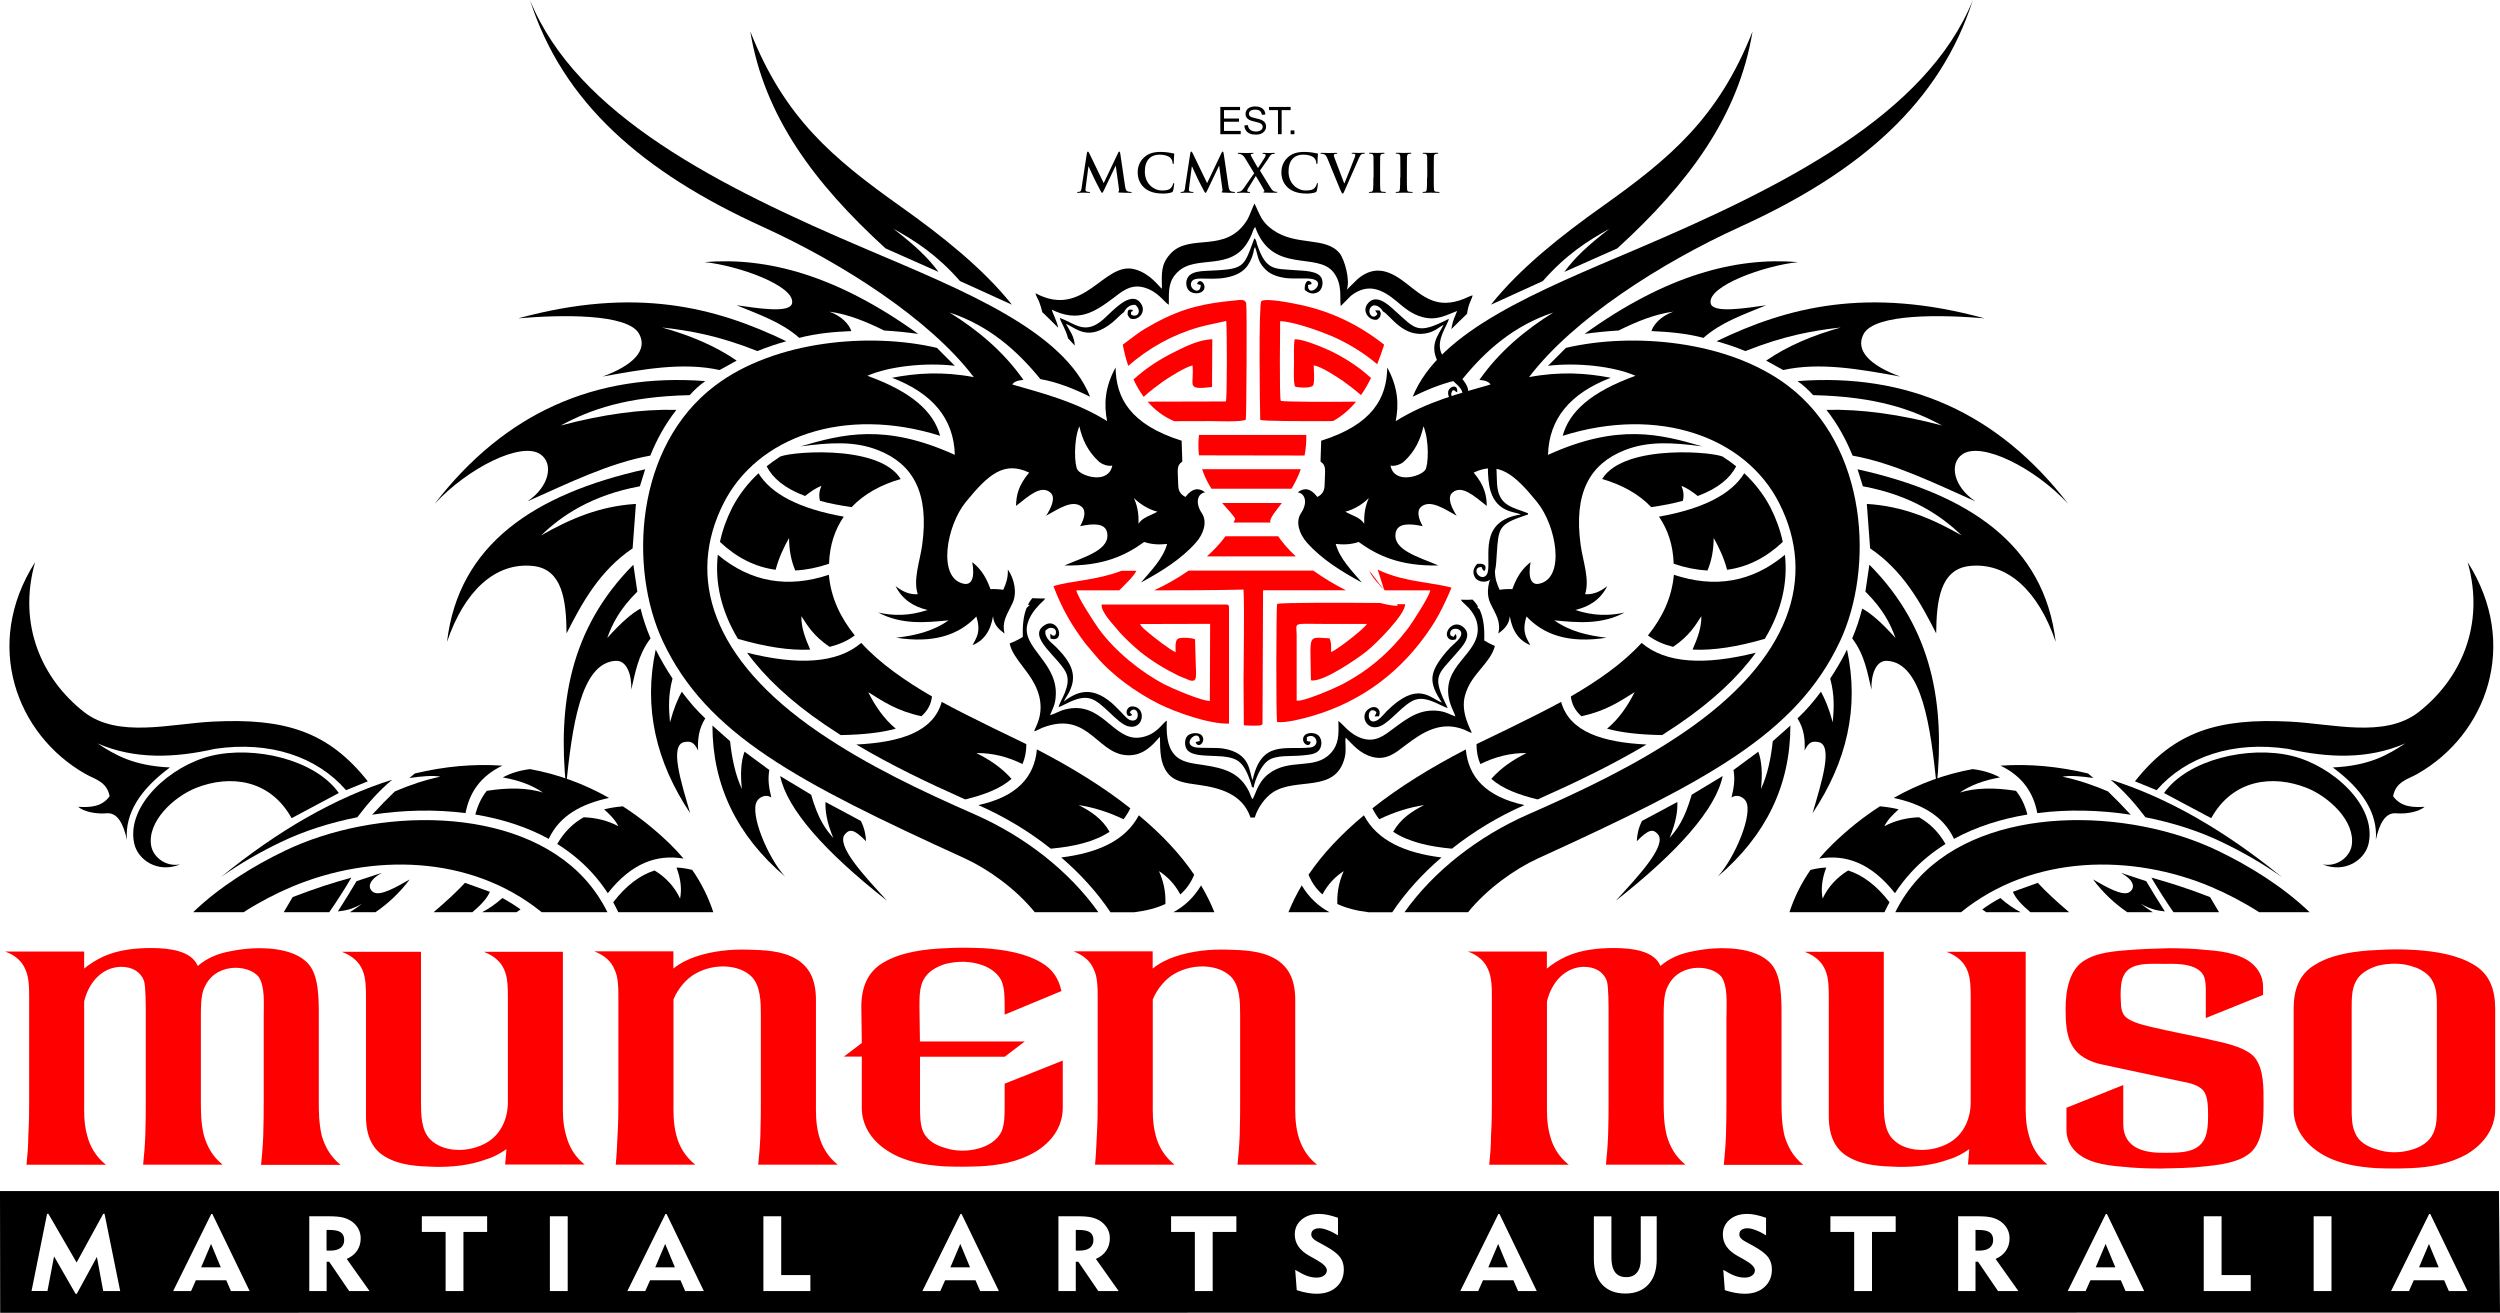
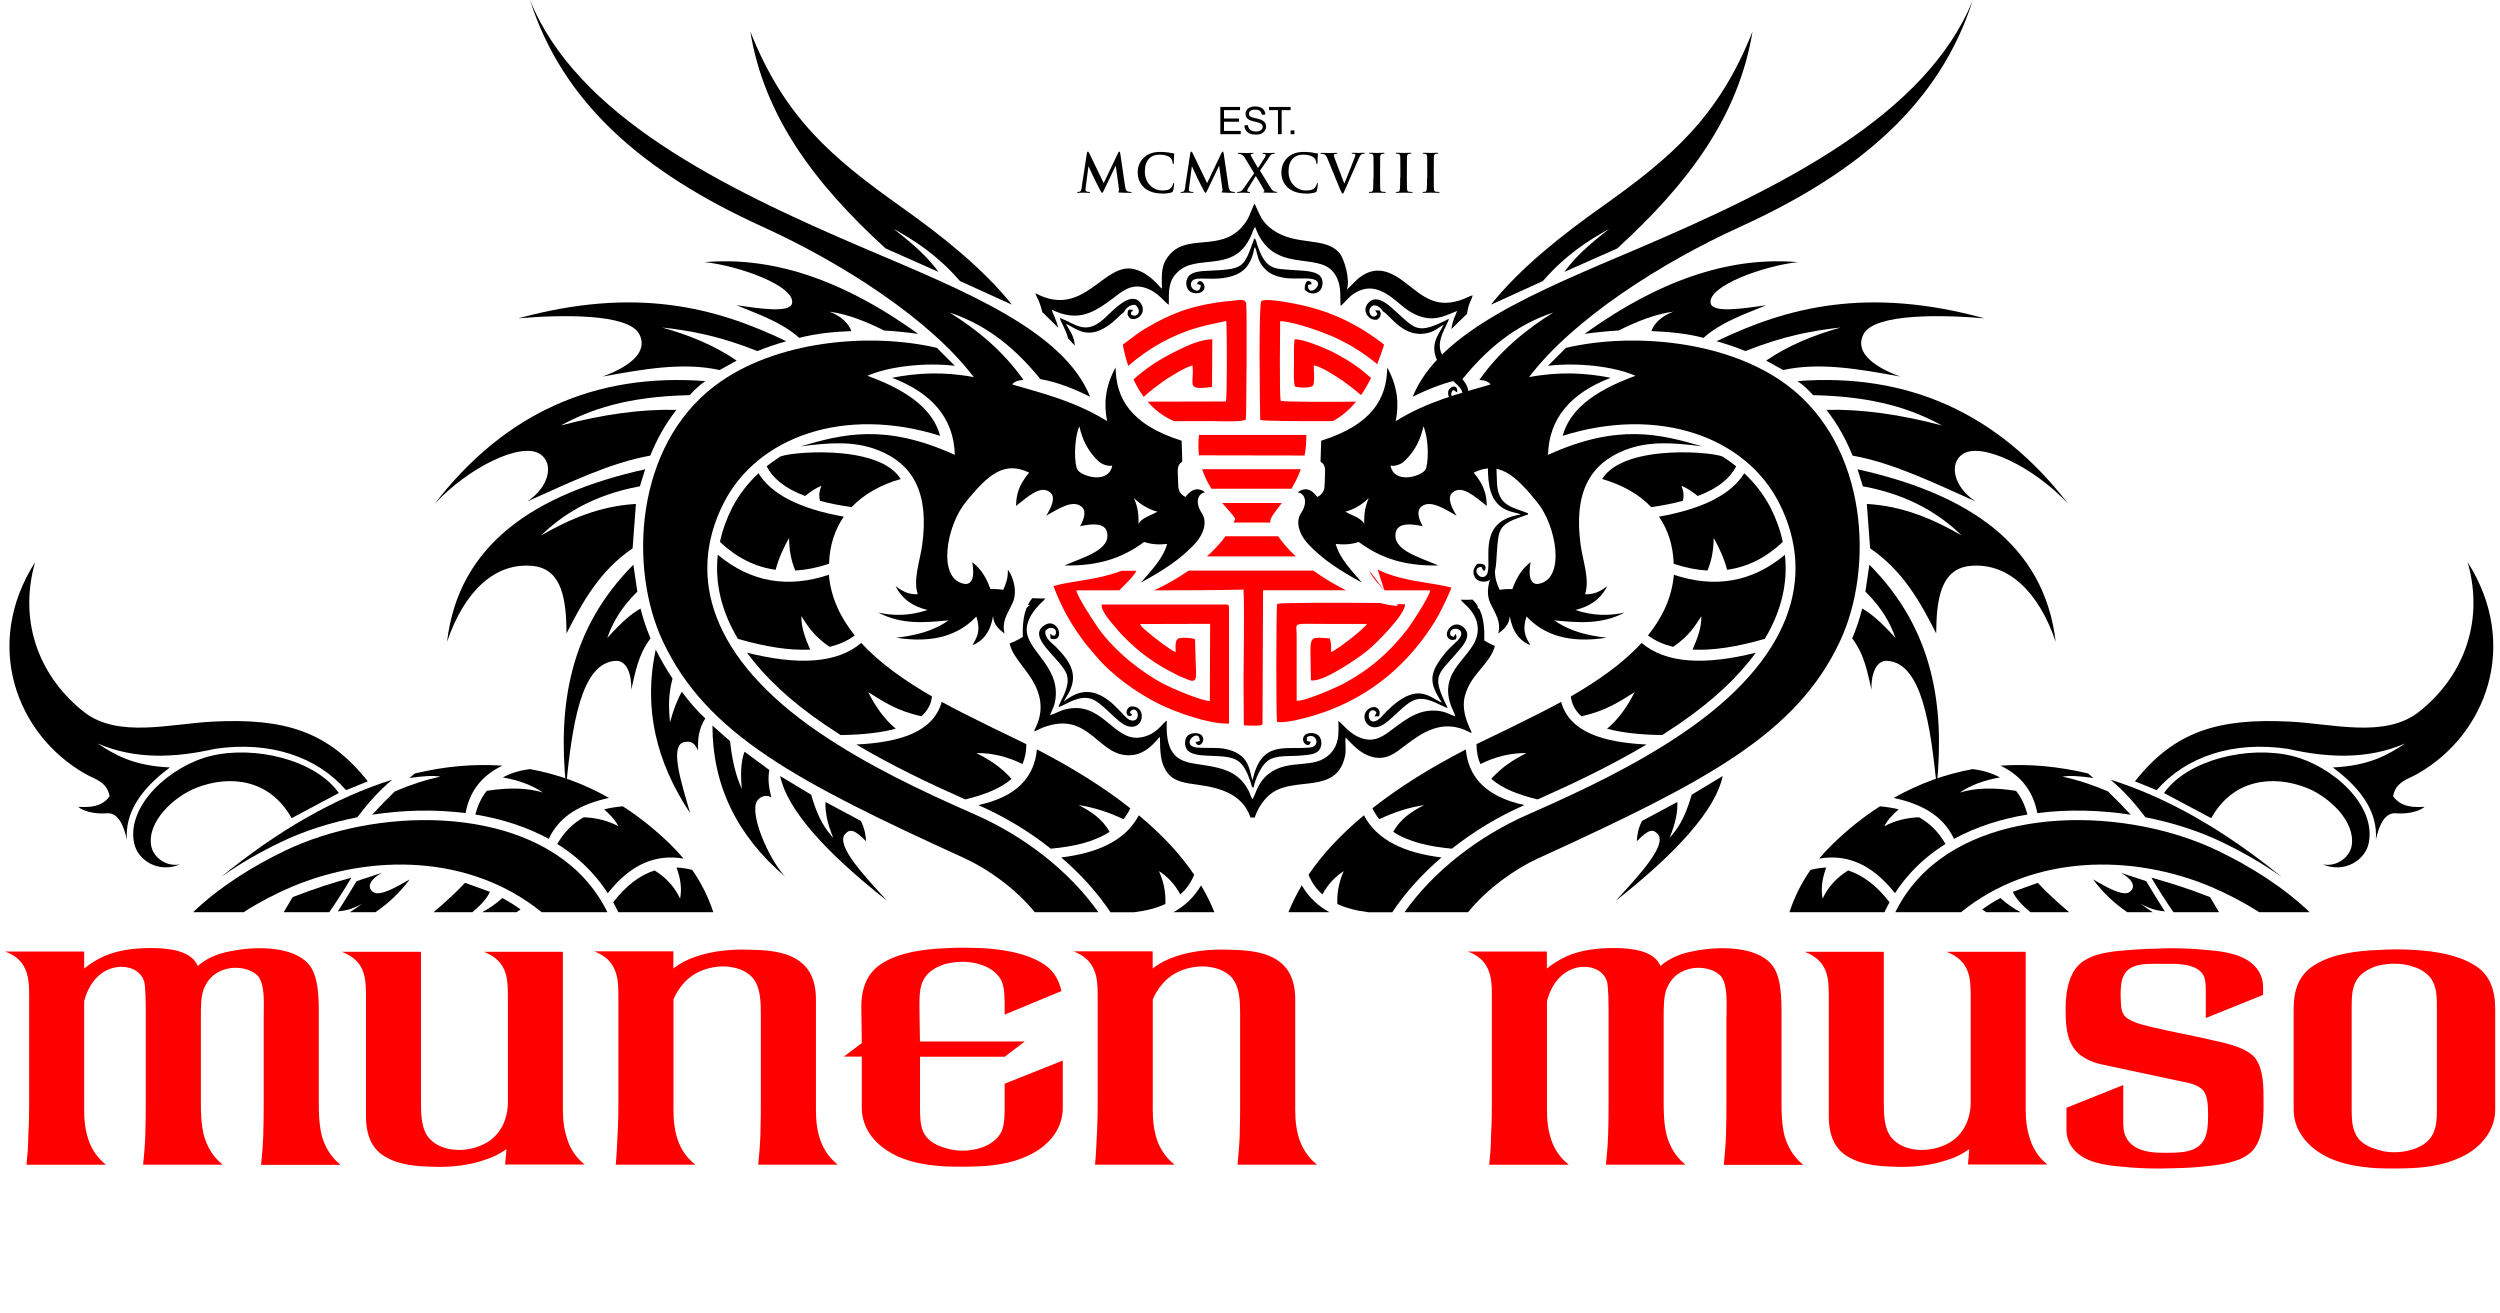
<svg xmlns="http://www.w3.org/2000/svg" id="Layer_1" viewBox="0 0 264.97 139.14">
  <defs>
    <style>.cls-1{fill:#c92226;}.cls-1,.cls-2,.cls-3{fill-rule:evenodd;}.cls-2,.cls-4{fill:red;}</style>
  </defs>
  <path class="cls-1" d="M156.76,47.82c.38-.05.11-.06.1-.07-.09-.11-.16-.11-.34-.22,0,0-.08-.14-.24.23-.21.46-.1,1.08.21,1.28.68.45,1.47-.55.61-.69l-.03.41-.47-.03c-.22-.4-.08-.65.16-.9h0Z" />
  <path class="cls-3" d="M112.21,74.95c.85-.31,2.13-1.29,3.42-.89,1.24.38,2.77,2.59,3.9,2.91,1.7.48,2.02-1.98.56-2.1-.92-.07-.86,1.37-.14.94.08-.11-.08-.1-.2-.32.29-.51.85-.3.84.3,0,.64-.62.72-1.05.4-.84-.63-2.9-3.89-5.73-2.51-.31.15-.95.52-1.03.69.01-.2.33-.61.47-.88.17-.31.32-.69.4-1.02.39-1.63-.77-2.92-1.73-3.9-.4-.41-1.23-.91-1.12-1.72.17-.15.36-.38.77-.28.39.09.43.47.25.78-.47.06-.14-.01-.51-.16l.03.49c1.64.5.85-2.27-.56-1.46-2.18,1.25,1.78,3.65,2.29,5.29.21.67.02,1.3-.2,1.89-.16.44-.62,1.21-.67,1.54h0Z" />
  <path class="cls-3" d="M146.27,33.56c.1-.36.12-.31-.05-.66h-.47s.1.17.1.17c.06.1.15.11.11.26-.46.64-1.11-.21-.68-.76.38-.49,1.07-.01,1.29.43.77.37,2.21,2.97,4.83,2.27.71-.19,1.08-.55,1.59-.85-.45,1.08-1.99,2.36.07,4.94.23.29.54.61.84.91.26.26.63.55.87.87.99,1.29-1.63,1.42-.79.21.43.08.14.12.46.23.13-1-.94-.61-.96.01-.06,1.47,2.45,1.33,2.11-.35-.23-1.13-2.39-2.66-2.86-3.9-.53-1.4.75-2.94.83-3.55-3.37,1.73-3.53,1.08-5.65-.8-.43-.38-1.77-1.79-2.71-1.05-.95.76-.32,1.82.42,1.94.41.07.44-.08.67-.32h0Z" />
  <path class="cls-3" d="M119.13,33.08c.17-.37.58-.82,1.2-.77.72.57.29,1.47-.45,1.03-.04-.58.06-.08.2-.49-.53-.1-.56,0-.57.5.16.28.19.43.52.46.74.08,1.54-.86.82-1.74-1.04-1.29-2.9.88-3.9,1.77-1.95,1.71-2.99.46-4.62-.15.02.31.63,1.19.87,2.16.25.27.49.53.71.78-.02-.97-.6-1.7-.94-2.31,1.14.48,2.36,1.93,4.94-.15.3-.24,1.07-1.04,1.23-1.09h0Z" />
  <path class="cls-3" d="M154.31,67.75c.04-.11.08-.21.05-.37-.08-.36-.13-.06-.17-.04-.2.1.07.23-.31.09-.16-.06-.19-.17-.18-.35.07-.87,2.23-.41.53,1.06-.36.31-.67.62-.98.99-1.78,2.16-1.88,3.14-.43,5.33-1.26-.46-2.54-2.36-5.84.91-.27.27-.59.68-.87.88-1.39.99-1.29-1.69-.23-.79-.03.32-.08.19-.19.46h.45c.31-.65-.23-1.19-.87-.9-1.32.6-.48,2.58,1.03,1.94,1.1-.46,2.48-2.4,3.71-2.8,1.29-.42,2.85.79,3.43.87-1.73-3.47-1.11-3.42.95-5.82.52-.61,1.83-1.9.63-2.8-.59-.45-1.23-.16-1.52.32-.43.7.13,1.32.8,1.02h0Z" />
  <path class="cls-3" d="M126.85,30.08c.15.09.23.06.41.12.02,1.14-1.33.46-.98-.31.36-.79,2.35.06,4.47-.68.68-.24,1.19-.62,1.5-1.09.19-.28.32-.53.44-.85.06-.18.11-.32.16-.52.06-.26.04-.39.17-.56.33.88.24,1.43.96,2.22.54.6,1.17.87,2.15,1.04.88.15,2.38-.03,3.04.14,1.47.37-.58,2.12-.54.62.28-.12.28.03.4-.2-.49-.63-.81.11-.74.73.35.27.81.55,1.42.21.38-.22.59-.87.38-1.42-.33-.86-1.94-.82-2.9-.9-2.16-.17-3,.07-3.95-2.71-.11-.33-.07-.48-.29-.67-1.19,3.21-.99,3.28-5.16,3.46-.61.03-1.27.1-1.69.45-.45.38-.49,1.17-.12,1.6.34.4,1.19.45,1.54.05.48-.56-.37-1.5-.65-.72h0Z" />
  <path class="cls-3" d="M132.87,83.48c.16-.92.79-2.32,1.49-2.84.88-.67,2.52-.44,3.74-.58.63-.07,1.25-.09,1.64-.48.4-.39.42-1.2.03-1.6-.37-.38-1.25-.39-1.54.01-.48.69.6,1.45.68.61-.06-.02-.26.01-.4-.08v-.39c.98-.58,1.55.98.32,1.1-2.65.26-5.14-.79-6.07,3.46-.39-.84-.13-2.84-3.09-3.35-.81-.14-2.6,0-3.11-.16-1.37-.43.62-2.09.6-.64l-.44.11c.23.74,1.06.04.74-.58-.27-.52-1.21-.42-1.56-.12-.37.32-.42,1.2,0,1.61.99.96,4.11.14,5.39,1.14.61.48.92,1.26,1.19,1.99.06.16.08.22.13.4.11.37-.02.26.27.4h0Z" />
  <path class="cls-3" d="M156.53,47.52c.18.11.24.11.34.22.01.02.28.02-.1.07,1.18-.35.95.74.93,1.67-.01.88.07,1.87.29,2.59.71,2.29,2.67,2.16,3.19,2.46-4.53.69-3.12,4.5-3.5,6.13-.11.48-.57.66-.95.34-.36-.3-.39-.93.31-.9,0,.02.06.19.07.19.15.23-.04.12.26.21.28-.65-.19-.82-.82-.73-.28.34-.57.79-.23,1.41.22.4.83.57,1.32.41.95-.31.92-1.79,1-2.87.19-2.8.2-3.14,3.01-4.09.38-.13.23,0,.31-.23-1.61-.65-3.14-.73-3.29-3.11-.06-.97-.01-2.03-.22-2.95-.35-1.57-1.69-1.19-1.92-.83h0Z" />
  <path class="cls-3" d="M108.96,64.1c.07,0,.13,0,.18.02-.11.1-.22.2-.33.31-.31.76-.45,1.75-.4,3.07-.44.28-.91.51-1.4.7.36,1.73,2.39,3.09,3.07,5.36.66,2.21-.44,3.63-.47,3.95.2-.03.6-.27.85-.37,5.17-2.02,5.87,3.36,9.63,2.88,1.61-.21,2.57-1.71,2.85-1.92.02,1.56.02,2.76.78,3.79.75,1,2.01,1.11,3.27,1.29,2.34.32,4.71.99,5.55,3.47h.45c.31-1.06,1.11-2.13,1.89-2.65,2.5-1.69,6.71.16,7.65-3.74.19-.8.01-1.38.09-2.09.74.72,1.49,1.71,2.85,2.06,1.47.38,2.44-.43,3.45-1.21,1.91-1.46,3.82-2.65,6.28-1.68.22.09.61.31.79.34-.05-.29-1.24-2.14-.71-3.99.37-1.3,1.07-2.07,1.83-3,.49-.6,1.1-1.32,1.33-2.22-.39-.17-.77-.36-1.13-.59.06-1.45-.12-2.51-.5-3.3-.12-.1-.2-.19-.25-.26h.11c-.17-.3-.37-.55-.6-.77-.37.03-.77.03-1.23.01.17.35.63.56,1.12,1.23.35.47.58.97.65,1.61.31,2.99-4.02,4.09-2.96,7.98.16.59.46,1.1.61,1.55-.56-.17-.9-.45-1.69-.57-2.01-.28-3.34.71-4.86,1.84-.95.7-1.86,1.5-3.28,1.08-1.43-.43-2.19-1.67-2.58-1.86.05,1.47.06,2.47-.83,3.43-1.71,1.82-4.36.44-6.6,2.2-1.22.96-1.39,2.4-1.69,2.65-.13-.21-.24-.59-.35-.81-.98-1.98-2.59-2.47-4.8-2.8-1.31-.2-2.42-.29-3.15-1.16-.75-.89-.82-2.26-.76-3.55-.47.23-1.07,1.54-2.85,1.79-2.85.39-4.02-4-7.96-2.97-.59.15-1.1.49-1.57.6.22-.57.47-.94.57-1.65.55-3.89-3.71-5.41-2.95-8.06.24-.85.76-1.49,1.32-2.08.23-.24.38-.32.55-.58-.52,0-.96,0-1.36-.03-.19.21-.35.45-.49.73h0ZM155.5,33.24s0-.05,0-.07c.18-1.13.47-1.34.58-1.87-.35.09-.64.27-.94.38-2.85,1.13-4.3-.25-6.11-1.66-1.51-1.17-3.18-2.08-5.11-.47l-1.18,1.16c.39-.98-.23-3.22-.76-3.87-1.48-1.81-4.6-.71-7.08-2.48-1.18-.84-1.31-1.47-1.93-2.78-.13.16-.54,1.32-.74,1.66-2.29,3.79-6.14,1.36-8.21,3.69-.98,1.1-.9,1.99-.87,3.67-.31-.2-1.21-1.61-2.89-2.06-3.28-.88-5.33,5.31-10.51,2.54.05.29.26.59.37.86.16.41.27.79.35,1.14.59.56,1.15,1.12,1.69,1.66-.19-.86-.6-1.53-.68-1.92,2.8,1.38,4.48.29,6.48-1.2.82-.61,1.79-1.54,3.22-1.17,1.56.4,2.22,1.61,2.7,1.85-.01-1.64-.02-2.53.93-3.46,1.95-1.93,5.67.02,7.52-3.33.12-.22.25-.45.35-.71.11-.27.16-.53.35-.75,1.8,5.07,6.57,2.57,8.31,4.82.97,1.26.63,2.66.76,3.57l1.08-1.09c1.8-1.41,3.33-.67,4.78.53.85.71,1.62,1.41,2.81,1.73,1.53.41,2.56-.24,3.67-.65-.24.63-.42.89-.57,1.67-.02.08-.03.17-.04.25.54-.54,1.1-1.09,1.69-1.65h0Z" />
  <path class="cls-2" d="M130.26,76.68v-12.18c.01-.47-.1-.43-.6-.43h-12.9c-.1.81,1.37,2.27,1.73,2.73.51.64,1.65,1.7,2.31,2.24,1.23,1,2.66,1.87,4.15,2.6l1.18.48c.85.2.61-.52.59-2.24l-.06-2.12c-.37-.17-1.26-.21-1.68-.11-.49.11-.38.93-.37,1.48-.56-.22-2.33-1.59-2.93-2.11-.24-.2-.76-.61-.84-.88l7.42-.02-.03,8.17c-.81.04-3.99-1.33-4.75-1.72-2.55-1.32-5.32-3.57-7.03-5.93-.41-.57-2.25-3.35-2.37-4.07,1.52,0,3.03,0,4.55,0,.7-.71,1.49-1.44,1.82-2.07h-1.59c-2.64,1.01-5.25,1.04-7.21,1.62l.02.05c.89,2.34,1.91,4.11,3.37,6.04l1.08,1.28c1.71,2.05,4.29,3.91,6.76,5.14,1.62.81,5.3,2.15,7.39,2.06h0ZM127.93,58.97h9.41c-.72-.67-1.36-1.38-1.87-2.13h-5.59c-.54.75-1.21,1.46-1.96,2.13h0ZM128.4,51.8h8.48c.37-.61.72-1.3.99-2.07h-10.46c.25.78.61,1.46.99,2.07h0ZM127.08,48.26c3.13,0,7.18.02,11.19.02.13-.67.2-1.4.18-2.18h-11.37c-.09.78-.08,1.49,0,2.16h0ZM146.7,36.53c-2.56-2.03-5.51-3.5-8.89-4.22-.76-.16-3.58-.75-4.13-.4-.29.59-.15,11.07-.11,12.6.37.12,4.03.14,7.71.12.97-.53,1.77-1.24,2.45-2.06-2.45.04-7.77.03-7.98-.09-.17-.15-.07-8.32-.07-8.44,1.39.03,4.23,1.06,5.37,1.54,1.77.75,3.46,1.8,4.92,3.02.28-.71.52-1.41.74-2.08h0ZM145.32,40.07c-.46-.41-.86-.75-1.13-.95-.91-.69-2.04-1.39-3.16-1.92-.68-.32-3.03-1.33-3.82-1.23-.1.64-.06,1.83-.06,2.52,0,.27-.08,2.3.12,2.48.1.08,1.61.25,1.89-.11.21-.26.08-1.71.08-2.13.8.1,2.45,1.21,3.13,1.67.35.24,1.26.93,1.88,1.48.4-.57.75-1.19,1.06-1.81h0ZM119.58,38.78c2.16-1.88,4.66-3.3,7.53-4.11.96-.27,1.89-.42,2.86-.65.08.84.1,8.11-.04,8.53l-8.29.02c.74.87,1.67,1.59,2.81,2.07,1.31,0,2.61-.01,3.85-.01.73,0,3.28.12,3.74-.15.07-.23.14-11.92.04-12.34-.11-.49-.71-.34-1.14-.3-3.27.3-5.6.8-8.59,2.44-.75.41-1.28.71-1.93,1.19-.51.37-.98.72-1.42,1.06.14.74.33,1.5.58,2.25h0ZM121.22,42.06c.6-.57,1.68-1.37,2.08-1.65.56-.39,2.27-1.48,3.09-1.68.22,2.12-.81,2.63,2.07,2.29l.03-5.07c-1.46.07-2.8.76-3.88,1.29-1.75.86-3.16,1.79-4.47,2.98.3.65.66,1.27,1.08,1.84h0ZM135.85,53.31h-6.32c.64.74,1.19,1.29,1.39,1.68-.05.13-.11.26-.17.39h3.92s-.04-.08-.05-.13c.04-.43.58-1.06,1.24-1.94h0ZM122.33,62.57c3.15,0,6.3-.01,9.47-.08.11,2.32,0,7.25,0,9.66l.03,4.72c.2.03,1.54.08,1.77,0l.14-.06s.05-.02.07-.04l.06-14.21h8.79s-.03-.01-.03-.01c-1.15-.58-2.33-1.28-3.43-2.07h-13.22c-1.18.82-2.44,1.53-3.64,2.08h0ZM146.76,62.57h4.83c-.07.61-1.96,3.51-2.34,4.01-1.93,2.53-4.16,4.48-7.05,5.98-.66.34-4.06,1.84-4.77,1.7v-6.96c0-1.42-.61-1.17,3.3-1.17h4.14c-.05.3-2.98,2.65-3.79,2.98,0-.47.05-1.05-.18-1.46-2.4-.09-2-.6-1.96,4.45,1.21.29,4.94-2.31,5.89-3.06.98-.77,4.2-4,4.08-5-.09,0-.4,0-.85,0h0s0,0,0,0h0s.02.04.02.04h0s0,0,0,0h0s0,0,0,0h0s0,0,0,0l.02.03h0s0,0,0,0h0s0,0,0,0h0s0,0,0,0h0s0,0,0,0h0s0,0,0,0h0s0,0,0,0h0s0,0,0,0l.02.04h0s0,0,0,0h0s0,0,0,0h0s0,0,0,0h0s.02.06.02.06c-.5,0-1.13-.11-1.84-.3-3.8-.03-10.53-.06-10.94.1-.1.31-.13,12,0,12.52.95.11,2.81-.38,3.7-.64,5.41-1.58,9.59-4.83,12.61-9.38.6-.9,1.09-1.82,1.56-2.84.11-.24.37-.79.61-1.39-.88-.24-1.88-.38-2.95-.56h0c-.26-.04-.52-.09-.78-.13h-.02s-.24-.05-.24-.05h-.04s-.23-.05-.23-.05h-.04s-.23-.06-.23-.06h-.04c-.07-.02-.13-.04-.2-.05l-.08-.02-.19-.04-.08-.02-.18-.04-.13-.03-.15-.04-.15-.04-.13-.04-.13-.04-.14-.04-.15-.05-.16-.05-.11-.04c-.06-.02-.12-.04-.18-.06l-.1-.04-.17-.06-.12-.05h-.01s-.13-.06-.13-.06h0s-.12-.05-.12-.05l-.16-.07-.11-.05c-.06-.03-.11-.05-.17-.08l.65,2.04h0ZM145.17,60.48c.01.08.04.15.07.23v.03c.03.05.06.1.09.15l.02.03.02.03.02.03c.06.1.14.21.22.32h0s.03.04.03.04h0s.02.03.02.03l.03.03.08.1.03.03h0s.02.03.02.03l.03.03h0s.02.03.02.03l.03.03h.01s.02.03.02.03l.03.03v.02s.03.02.03.02l.03.03.02.02v.02s.05.03.05.03l.02.02h.01s.03.05.03.05l.02.02h.01s.03.05.03.05l.02.03h0s.03.04.03.04l.03.03h0s.03.04.03.04l.03.03h0s.03.04.03.04l.03.03h0s.03.04.03.04l.03.03h0s.03.03.03.03l.03.03h0s.03.03.03.03l.03.03h0s.03.03.03.03l.03.03h0s.03.03.03.03l-1.59-2.09h0Z" />
  <path d="M114.65,19.88c-.03.19-.07.41-.23.44-.08.02-.12.02-.17.02-.06,0-.09.01-.09.04,0,.05.04.06.1.06.18,0,.45-.02.56-.02.1,0,.35.02.59.02.08,0,.13-.01.13-.06,0-.03-.04-.04-.08-.04-.06,0-.13,0-.24-.03-.1-.02-.17-.07-.17-.18,0-.09,0-.16.02-.26l.29-2.23h.02c.2.42.53,1.13.58,1.25.07.16.51,1.02.65,1.27.09.17.15.28.2.28s.08-.05.21-.31l1.22-2.55h.02l.34,2.47c.02.16,0,.23-.03.24-.04.02-.06.03-.06.06,0,.03.03.05.16.06.22.02,1,.03,1.14.03.08,0,.15-.02.15-.06,0-.03-.04-.04-.09-.04-.07,0-.19,0-.35-.06-.17-.05-.22-.21-.28-.57l-.51-3.47c-.02-.12-.05-.17-.1-.17s-.08.04-.12.13l-1.53,3.21-1.53-3.17c-.07-.15-.11-.17-.15-.17s-.08.05-.1.15l-.56,3.66h0ZM134.43,16.77c.17-.25.28-.4.41-.44.08-.02.15-.03.2-.03s.09-.02.09-.05-.04-.05-.1-.05c-.21,0-.44.02-.55.02s-.34-.02-.56-.02c-.08,0-.12.02-.12.05,0,.04.03.05.07.05.04,0,.12,0,.18.02.06.02.1.06.1.1,0,.04-.02.13-.06.21-.08.16-.6.94-.76,1.18-.22-.38-.47-.79-.71-1.24-.03-.06-.06-.13-.06-.16s.02-.07.07-.09c.04-.02.12-.02.15-.02.05,0,.08-.01.08-.05s-.03-.05-.11-.05c-.21,0-.52.02-.6.02-.26,0-.72-.02-.85-.02-.07,0-.11.01-.11.04,0,.04.02.06.06.06.06,0,.15.01.24.04.2.06.33.2.47.42l.97,1.6-1.07,1.53c-.19.27-.3.38-.46.42-.08.02-.17.03-.21.03-.04,0-.08.02-.08.05s.03.05.08.05h.1c.09,0,.36-.02.47-.02.14,0,.49.02.53.02h.1c.07,0,.11-.01.11-.05,0-.03-.03-.05-.07-.05-.04,0-.1,0-.13-.01-.05-.01-.1-.04-.11-.1,0-.06.02-.15.08-.24l.83-1.34c.26.42.58.97.89,1.52.04.07.02.12-.01.13-.05.01-.08.03-.08.06,0,.04.04.06.19.06.43.01.88.01,1.01.01h.17c.06,0,.11-.02.11-.06,0-.03-.03-.04-.07-.04-.05,0-.12,0-.21-.03-.15-.04-.23-.11-.33-.24-.14-.18-1.05-1.7-1.23-1.98l.92-1.32h0ZM138.4,20.52c.36,0,.79-.04,1.01-.13.1-.04.12-.07.15-.16.06-.19.12-.68.12-.75,0-.04-.01-.08-.05-.08-.04,0-.06.02-.07.11-.02.1-.1.26-.19.37-.22.26-.53.31-1.03.31-.75,0-1.77-.66-1.77-2,0-.54.11-1.08.52-1.45.25-.22.57-.35,1.06-.35.52,0,.95.15,1.14.35.14.15.21.34.22.52,0,.08.01.12.06.12.05,0,.06-.04.07-.13.01-.11,0-.42.02-.61.01-.2.03-.26.03-.31,0-.03-.02-.06-.08-.07-.17-.02-.35-.07-.56-.1-.26-.03-.47-.06-.81-.06-.84,0-1.37.22-1.77.6-.54.49-.66,1.16-.66,1.54,0,.54.15,1.17.7,1.66.51.44,1.16.61,1.93.61h0ZM142.09,20.18c.11.26.14.34.21.34.08,0,.11-.09.26-.42.12-.28.39-.89.75-1.71.3-.69.45-.99.67-1.52.15-.36.24-.45.31-.51.1-.07.22-.07.28-.07s.09-.01.09-.05-.04-.05-.12-.05c-.17,0-.43.02-.53.02-.07,0-.31-.02-.59-.02-.11,0-.16.01-.16.06,0,.04.04.04.1.04.07,0,.16,0,.22.03.05.02.07.06.07.11,0,.05-.02.13-.05.21-.13.37-.86,2.18-1.11,2.8h-.02l-.97-2.55c-.08-.2-.13-.36-.13-.43,0-.05.02-.09.06-.12.04-.03.13-.04.22-.04.05,0,.08-.01.08-.05s-.06-.05-.13-.05c-.28,0-.55.02-.69.02-.2,0-.52-.02-.81-.02-.08,0-.15,0-.15.05,0,.03.02.05.07.05.04,0,.13,0,.22.02.2.06.3.12.43.43l1.41,3.43h0ZM145.56,18.82c0,.54,0,.99-.03,1.22-.02.16-.05.26-.16.28-.05.01-.12.02-.2.02-.07,0-.09.02-.09.04,0,.04.04.06.11.06.22,0,.58-.02.71-.02.15,0,.51.02.88.02.06,0,.11-.02.11-.06,0-.03-.03-.04-.09-.04-.08,0-.21-.01-.29-.02-.17-.02-.21-.12-.22-.28-.02-.24-.02-.68-.02-1.23v-.99c0-.85,0-1.01.01-1.19.01-.2.06-.29.21-.32.07-.01.11-.02.17-.02s.09-.01.09-.06c0-.03-.04-.04-.12-.04-.21,0-.54.02-.68.02-.16,0-.52-.02-.73-.02-.09,0-.13.01-.13.04,0,.04.03.06.09.06.07,0,.14,0,.2.02.12.03.18.12.19.31.01.18.01.34.01,1.19v.99h0ZM148.4,18.82c0,.54,0,.99-.03,1.22-.02.16-.05.26-.16.28-.05.01-.12.02-.2.02-.07,0-.09.02-.09.04,0,.04.04.06.11.06.22,0,.58-.02.71-.02.15,0,.51.02.88.02.06,0,.11-.02.11-.06,0-.03-.03-.04-.09-.04-.08,0-.21-.01-.29-.02-.17-.02-.21-.12-.22-.28-.02-.24-.02-.68-.02-1.23v-.99c0-.85,0-1.01.01-1.19.01-.2.06-.29.21-.32.07-.01.11-.02.17-.02s.09-.01.09-.06c0-.03-.04-.04-.12-.04-.21,0-.54.02-.68.02-.16,0-.52-.02-.73-.02-.09,0-.13.01-.13.04,0,.04.03.06.09.06.07,0,.14,0,.2.02.12.03.18.12.19.31.01.18.01.34.01,1.19v.99h0ZM151.25,18.82c0,.54,0,.99-.03,1.22-.02.16-.05.26-.16.28-.05.01-.12.02-.2.02-.07,0-.09.02-.09.04,0,.04.04.06.11.06.22,0,.58-.02.71-.02.15,0,.51.02.88.02.06,0,.11-.02.11-.06,0-.03-.03-.04-.09-.04-.08,0-.21-.01-.29-.02-.17-.02-.21-.12-.22-.28-.02-.24-.02-.68-.02-1.23v-.99c0-.85,0-1.01.01-1.19.01-.2.06-.29.21-.32.07-.01.11-.02.17-.02s.09-.01.09-.06c0-.03-.04-.04-.12-.04-.21,0-.54.02-.68.02-.16,0-.52-.02-.73-.02-.09,0-.13.01-.13.04,0,.04.03.06.09.06.07,0,.14,0,.2.02.12.03.18.12.19.31.01.18.01.34.01,1.19v.99h0ZM123.17,20.52c.36,0,.79-.04,1.01-.13.1-.04.12-.07.15-.16.06-.19.12-.68.12-.75,0-.04-.01-.08-.05-.08-.04,0-.06.02-.07.11-.02.1-.1.26-.19.37-.22.26-.53.31-1.03.31-.75,0-1.77-.66-1.77-2,0-.54.11-1.08.52-1.45.25-.22.57-.35,1.06-.35.52,0,.95.15,1.14.35.14.15.21.34.22.52,0,.08.01.12.06.12.05,0,.06-.04.07-.13.01-.11,0-.42.02-.61.01-.2.03-.26.03-.31,0-.03-.02-.06-.08-.07-.17-.02-.35-.07-.56-.1-.26-.03-.47-.06-.81-.06-.84,0-1.37.22-1.77.6-.54.49-.66,1.16-.66,1.54,0,.54.15,1.17.7,1.66.51.44,1.16.61,1.93.61h0ZM125.61,19.88c-.03.19-.07.41-.23.44-.08.02-.12.02-.17.02-.06,0-.09.01-.09.04,0,.05.04.06.1.06.18,0,.45-.02.56-.02.1,0,.35.02.59.02.08,0,.13-.01.13-.06,0-.03-.04-.04-.08-.04-.06,0-.13,0-.24-.03-.1-.02-.17-.07-.17-.18,0-.09,0-.16.02-.26l.29-2.23h.02c.2.42.53,1.13.58,1.25.07.16.51,1.02.65,1.27.09.17.15.28.2.28s.08-.05.21-.31l1.22-2.55h.02l.34,2.47c.02.16,0,.23-.03.24-.04.02-.06.03-.06.06,0,.03.03.05.16.06.22.02,1,.03,1.14.03.08,0,.15-.02.15-.06,0-.03-.04-.04-.09-.04-.07,0-.19,0-.35-.06-.17-.05-.22-.21-.28-.57l-.51-3.47c-.02-.12-.05-.17-.1-.17s-.08.04-.12.13l-1.53,3.21-1.53-3.17c-.07-.15-.11-.17-.15-.17s-.08.05-.1.15l-.56,3.66h0Z" />
  <path class="cls-4" d="M27.95,107.69c0-1.39.14-3.1-.51-4.12-.51-.69-1.71-1.11-2.96-.97-1.34.19-2.32.88-2.87,2.18-.32.83-.32,1.95-.32,2.92v9.12c0,.93,0,2.22.32,3.52.32,1.11.88,2.22,1.99,3.1h-8.43c.09-.88.19-1.99.23-3.1.05-1.39.05-2.78.05-3.52v-9.12c0-1.25,0-3.15-.19-3.75-.37-.97-1.25-1.48-2.45-1.48-1.94.05-3.38,1.57-3.89,3.66v10.7c0,.93-.05,2.22.32,3.52.28,1.11.88,2.22,1.99,3.1H2.81c.09-.88.19-1.99.19-3.1.09-1.39.09-2.78.09-3.52v-11.07c0-1.02,0-2.18-.42-3.06-.32-.74-.97-1.44-2.13-1.85h8.38v1.81c.6-.51,1.3-.93,2.08-1.3,1.57-.69,3.33-.88,5.05-.88,1.99,0,4.26.32,4.91,1.9,1.02-.88,2.22-1.34,3.52-1.57,2.73-.56,6.62-.51,8.24,1.39,1.07,1.25,1.07,3.61,1.07,5.51v9.12c0,.93,0,2.22.32,3.57.32,1.07.88,2.18,1.99,3.06h-8.43c.09-.88.19-1.99.23-3.06.05-1.44.05-2.82.05-3.57v-9.12h0ZM53.7,121.78c-.65.46-1.39.87-2.18,1.1-1.76.65-3.7.83-5.46.79-1.76-.05-3.61-.14-5.14-1.02-1.34-.73-2.13-2.08-2.13-4.35v-12.52c0-.97,0-2.13-.37-2.96-.32-.78-.97-1.47-2.18-1.94h8.38v15.76c0,1.44,0,3.14.97,4.11,1.34,1.39,4.03,1.48,5.97.37,1.53-.88,2.27-2.55,2.27-4.3v-11.04c0-.97,0-2.13-.37-2.96-.32-.78-.97-1.47-2.18-1.94h8.38v15.95c0,.93-.05,2.26.37,3.6.28,1.07.88,2.17,1.94,3h-8.43c.05-.46.09-1.07.14-1.66h0ZM71.39,102.64c.69-.56,1.53-.97,2.36-1.25,1.76-.6,3.7-.79,5.46-.74,1.76.05,3.61.09,5.14.97,1.34.79,2.13,2.08,2.13,4.35v10.84c0,.93-.05,2.22.32,3.57.32,1.11.88,2.18,1.99,3.06h-8.43c.09-.83.19-1.99.23-3.06.05-1.44.05-2.82.05-3.57v-9.12c0-1.44,0-3.15-.97-4.17-1.34-1.34-4.03-1.44-5.97-.32-.93.51-1.85,1.57-2.32,2.73v10.88c0,.93-.05,2.22.32,3.57.28,1.07.88,2.18,1.99,3.06h-8.43c.09-.88.14-1.99.19-3.06.09-1.44.09-2.82.09-3.57v-11.07c0-1.02,0-2.18-.42-3.01-.32-.79-.97-1.44-2.13-1.9h8.38v1.81h0ZM97.51,110.38h11.11l-2.13,1.62h-8.98v5.28c0,.88,0,1.85.32,2.64.42.93,1.3,1.44,2.22,1.71,1.2.42,2.5.42,3.7.09.97-.28,1.94-.83,2.41-1.81.32-.79.32-1.76.32-2.64v-2.41l6.16-2.45v5c0,2.04-1.2,3.66-2.92,4.68-1.81,1.07-3.89,1.44-5.97,1.53-1.25.05-2.45.05-3.7,0-2.04-.14-4.03-.46-5.79-1.53-1.71-1.02-2.92-2.64-2.92-4.68v-5.42h-1.9l1.9-1.44-.05-3.84c0-2.04.65-3.7,2.32-4.68,1.85-1.11,4.35-1.44,6.62-1.53,1.34-.09,2.69-.05,4.03,0,2.13.14,4.4.51,6.11,1.53,1.2.69,1.85,1.71,2.13,3.01l-6.02,2.5v-.88c0-.93,0-1.99-.37-2.78-.37-.69-1.02-1.2-1.85-1.53-1.3-.51-2.73-.51-4.03-.19-1.07.32-1.94.88-2.36,1.71-.42.79-.42,1.85-.42,2.78l.05,3.7h0ZM122.19,102.64c.69-.56,1.53-.97,2.36-1.25,1.76-.6,3.7-.79,5.46-.74,1.76.05,3.61.09,5.14.97,1.34.79,2.13,2.08,2.13,4.35v10.84c0,.93-.05,2.22.32,3.57.32,1.11.88,2.18,1.99,3.06h-8.43c.09-.83.19-1.99.23-3.06.05-1.44.05-2.82.05-3.57v-9.12c0-1.44,0-3.15-.97-4.17-1.34-1.34-4.03-1.44-5.97-.32-.93.51-1.85,1.57-2.32,2.73v10.88c0,.93-.05,2.22.32,3.57.28,1.07.88,2.18,1.99,3.06h-8.43c.09-.88.14-1.99.19-3.06.09-1.44.09-2.82.09-3.57v-11.07c0-1.02,0-2.18-.42-3.01-.32-.79-.97-1.44-2.13-1.9h8.38v1.81h0ZM182.99,107.69c0-1.39.14-3.1-.51-4.12-.51-.69-1.71-1.11-2.96-.97-1.34.19-2.32.88-2.87,2.18-.32.83-.32,1.95-.32,2.92v9.12c0,.93,0,2.22.32,3.52.32,1.11.88,2.22,1.99,3.1h-8.43c.09-.88.19-1.99.23-3.1.05-1.39.05-2.78.05-3.52v-9.12c0-1.25,0-3.15-.19-3.75-.37-.97-1.25-1.48-2.45-1.48-1.94.05-3.38,1.57-3.89,3.66v10.7c0,.93-.05,2.22.32,3.52.28,1.11.88,2.22,1.99,3.1h-8.43c.09-.88.19-1.99.19-3.1.09-1.39.09-2.78.09-3.52v-11.07c0-1.02,0-2.18-.42-3.06-.32-.74-.97-1.44-2.13-1.85h8.38v1.81c.6-.51,1.3-.93,2.08-1.3,1.57-.69,3.33-.88,5.05-.88,1.99,0,4.26.32,4.91,1.9,1.02-.88,2.22-1.34,3.52-1.57,2.73-.56,6.62-.51,8.24,1.39,1.07,1.25,1.07,3.61,1.07,5.51v9.12c0,.93,0,2.22.32,3.57.32,1.07.88,2.18,1.99,3.06h-8.43c.09-.88.19-1.99.23-3.06.05-1.44.05-2.82.05-3.57v-9.12h0ZM208.74,121.78c-.65.46-1.39.87-2.18,1.1-1.76.65-3.7.83-5.46.79-1.76-.05-3.61-.14-5.14-1.02-1.34-.73-2.13-2.08-2.13-4.35v-12.52c0-.97,0-2.13-.37-2.96-.32-.78-.97-1.47-2.18-1.94h8.38v15.76c0,1.44,0,3.14.97,4.11,1.34,1.39,4.03,1.48,5.97.37,1.53-.88,2.27-2.55,2.27-4.3v-11.04c0-.97,0-2.13-.37-2.96-.32-.78-.97-1.47-2.18-1.94h8.38v15.95c0,.93-.05,2.26.37,3.6.28,1.07.88,2.17,1.94,3h-8.43c.05-.46.09-1.07.14-1.66h0ZM224.76,105.52c.05.69-.05,1.48.37,2.08.42.6,1.71.97,2.69,1.2,2.32.56,4.68.97,7.04,1.53,1.48.32,3.29.79,4.12,1.76.97,1.25.93,3.15.93,4.86s-.05,3.75-1.16,5c-.97,1.02-2.59,1.44-5.05,1.67-1.57.19-3.15.19-4.68.23-1.39,0-2.78-.05-4.03-.19-1.99-.14-3.98-.51-5.09-1.71-.51-.56-.88-1.25-.88-2.22v-2.32l6.02-2.41v4.12c0,2.78,2.59,3.1,4.45,3.06,1.67,0,3.43,0,4.17-1.48.32-.69.37-1.57.37-2.41,0-.79,0-1.76-.32-2.41-.42-.88-1.67-1.11-2.69-1.3-2.73-.6-5.51-1.16-8.24-1.76-1.3-.28-2.55-.88-3.2-2.08-.6-1.07-.65-2.55-.65-3.8,0-2.04.42-4.26,2.08-5.19.97-.6,2.32-.88,4.17-1.02,1.57-.14,3.1-.19,4.68-.23,1.39,0,2.78.05,4.03.19,1.99.14,3.98.51,5.09,1.71.51.56.88,1.25.88,2.22v.83l-6.07,2.45v-2.64c0-.6,0-1.16-.14-1.62-.46-1.44-2.64-1.53-4.08-1.48-1.67,0-3.8-.23-4.49,1.25-.28.56-.32,1.34-.32,2.08h0ZM255.51,123.81h0c-1.2.05-2.45.05-3.66,0-2.04-.14-4.08-.46-5.83-1.53-1.67-1.02-2.92-2.64-2.92-4.68v-10.7c0-2.04.6-3.7,2.32-4.68,1.81-1.11,4.31-1.44,6.58-1.53,1.34-.09,2.73-.09,4.03,0,2.13.14,4.4.51,6.11,1.53,1.71.97,2.32,2.64,2.32,4.68v10.7c0,2.04-1.25,3.66-2.92,4.68-1.85,1.07-3.94,1.44-6.02,1.53h0ZM256.02,102.55h0c-1.25-.51-2.69-.51-4.03-.19-1.02.32-1.94.88-2.32,1.71-.42.79-.42,1.85-.42,2.78v10.6c0,.88,0,1.85.37,2.64.37.93,1.3,1.44,2.22,1.71,1.16.42,2.45.42,3.66.09,1.02-.28,1.99-.83,2.41-1.81.37-.79.37-1.76.37-2.64v-10.6c0-.93,0-1.99-.42-2.78-.32-.69-1.02-1.2-1.85-1.53h0Z" />
-   <path class="cls-3" d="M0,126.24h264.86s.11,12.88.11,12.88L.02,139.14l-.02-12.9h0ZM3.34,136.84l1.65-8.19h.14l2.99,5.16,2.82-5.16h.14l1.66,8.19h-1.8l-.67-3.62-2.13,3.91h-.13l-2.28-3.97-.7,3.67h-1.69ZM21.32,134.32h2.08l-1.03-2.48-1.05,2.48h0ZM18.35,136.84l4.04-8.17h.12l3.95,8.17h-1.98l-.5-1.15h-3.22l-.51,1.15h-1.91ZM34.92,130.36h-.31v2.19h.4c.48,0,.84-.1,1.09-.29.25-.19.38-.47.38-.83,0-.38-.12-.65-.37-.82-.24-.17-.64-.25-1.19-.25h0ZM32.78,136.84v-7.93h2.04c.65,0,1.16.04,1.52.13.36.09.68.23.96.43.29.21.52.47.69.78.16.31.24.64.24.99,0,.5-.13.94-.38,1.31-.25.38-.62.67-1.1.88l2.42,3.41h-2.16l-2.12-3.11h-.27v3.11h-1.84ZM47.23,136.84v-6.27h-2.52v-1.66h6.92v1.66h-2.51v6.27h-1.89ZM58.28,136.84v-7.93h1.89v7.93h-1.89ZM69.45,134.32h2.08l-1.03-2.48-1.05,2.48h0ZM66.49,136.84l4.04-8.17h.12l3.95,8.17h-1.98l-.5-1.15h-3.22l-.51,1.15h-1.91ZM80.91,136.84v-7.93h1.89v6.23h3.09v1.7h-4.98ZM100.73,134.32h2.08l-1.03-2.48-1.05,2.48h0ZM97.76,136.84l4.04-8.17h.12l3.95,8.17h-1.98l-.5-1.15h-3.22l-.51,1.15h-1.91ZM114.33,130.36h-.31v2.19h.4c.48,0,.84-.1,1.09-.29.25-.19.38-.47.38-.83,0-.38-.12-.65-.37-.82-.24-.17-.64-.25-1.19-.25h0ZM112.18,136.84v-7.93h2.04c.65,0,1.16.04,1.52.13.36.09.68.23.96.43.29.21.52.47.69.78s.24.64.24.99c0,.5-.13.94-.38,1.31-.25.38-.62.67-1.1.88l2.42,3.41h-2.16l-2.12-3.11h-.27v3.11h-1.84ZM126.64,136.84v-6.27h-2.52v-1.66h6.92v1.66h-2.51v6.27h-1.89ZM137.3,134.6c.49.3.9.51,1.24.63.34.12.67.18,1,.18s.59-.07.79-.22c.2-.14.3-.33.3-.55,0-.32-.35-.69-1.06-1.09-.11-.07-.2-.12-.26-.15l-.54-.3c-.52-.29-.91-.63-1.16-1-.25-.37-.38-.79-.38-1.26,0-.64.24-1.16.72-1.57.48-.41,1.1-.61,1.86-.61.28,0,.59.03.91.1.33.07.69.17,1.09.31v1.86c-.38-.24-.74-.42-1.09-.55-.34-.13-.63-.2-.88-.2-.27,0-.48.06-.63.17-.15.11-.23.27-.23.47,0,.14.04.27.14.39.09.12.23.23.41.33l.93.51c.78.43,1.3.83,1.57,1.19.27.37.4.8.4,1.3,0,.77-.26,1.4-.79,1.87-.53.48-1.23.71-2.1.71-.29,0-.62-.03-.96-.09-.35-.06-.73-.16-1.14-.29l-.16-2.11h0ZM157.74,134.32h2.08l-1.03-2.48-1.05,2.48h0ZM154.77,136.84l4.04-8.17h.12l3.95,8.17h-1.98l-.5-1.15h-3.22l-.51,1.15h-1.91ZM170.79,128.91v4.36c0,.7.13,1.22.39,1.57.26.35.65.52,1.17.52s.89-.16,1.15-.49c.27-.32.4-.8.4-1.41v-4.55h1.69v4.55c0,1.14-.29,2.04-.88,2.68-.59.64-1.4.96-2.44.96s-1.87-.32-2.46-.95c-.58-.63-.88-1.53-.88-2.67v-4.56h1.87ZM182.67,134.6c.49.3.9.51,1.24.63.34.12.67.18,1,.18s.59-.07.79-.22c.2-.14.3-.33.3-.55,0-.32-.35-.69-1.06-1.09-.11-.07-.2-.12-.26-.15l-.54-.3c-.52-.29-.91-.63-1.16-1-.25-.37-.38-.79-.38-1.26,0-.64.24-1.16.72-1.57.48-.41,1.1-.61,1.86-.61.28,0,.59.03.91.1.33.07.69.17,1.09.31v1.86c-.38-.24-.74-.42-1.09-.55-.34-.13-.63-.2-.88-.2-.27,0-.48.06-.63.17-.15.11-.23.27-.23.47,0,.14.04.27.14.39.09.12.23.23.41.33l.93.51c.78.43,1.3.83,1.57,1.19.27.37.4.8.4,1.3,0,.77-.26,1.4-.79,1.87-.53.48-1.23.71-2.1.71-.29,0-.62-.03-.96-.09-.35-.06-.73-.16-1.14-.29l-.16-2.11h0ZM196.52,136.84v-6.27h-2.52v-1.66h6.92v1.66h-2.51v6.27h-1.89ZM209.69,130.36h-.31v2.19h.4c.48,0,.84-.1,1.09-.29.25-.19.38-.47.38-.83,0-.38-.12-.65-.37-.82-.24-.17-.64-.25-1.19-.25h0ZM207.54,136.84v-7.93h2.04c.65,0,1.16.04,1.52.13.36.09.68.23.96.43.29.21.52.47.69.78.16.31.24.64.24.99,0,.5-.13.94-.38,1.31-.25.38-.62.67-1.1.88l2.42,3.41h-2.16l-2.12-3.11h-.27v3.11h-1.84ZM222.12,134.32h2.08l-1.03-2.48-1.05,2.48h0ZM219.15,136.84l4.04-8.17h.12l3.95,8.17h-1.98l-.5-1.15h-3.22l-.51,1.15h-1.91ZM233.57,136.84v-7.93h1.89v6.23h3.09v1.7h-4.98ZM245.22,136.84v-7.93h1.89v7.93h-1.89ZM256.39,134.32h2.08l-1.03-2.48-1.05,2.48h0ZM253.42,136.84l4.04-8.17h.12l3.95,8.17h-1.98l-.5-1.15h-3.22l-.51,1.15h-1.91Z" />
  <path d="M64.38,96.68c-.64-1.29-1.45-2.49-2.44-3.57-7.2-7.84-22.21-7.55-31.79-2.92-3.26,1.57-6.81,3.74-9.68,6.49h5.35c1.67-1.07,3.41-1.97,5.08-2.68,8.39-3.54,18.92-3.47,26.51,2.68h6.98Z" />
  <path d="M41.57,82.64c-1.5,1.25-2.65,2.6-3.7,3.98-2.94.58-5.73,1.48-8.16,2.66-2.06.99-4.25,2.22-6.32,3.7,6.09-4.98,12.22-8.48,18.18-10.34h0Z" />
  <path d="M43.96,81.98c3.16-.76,6.27-1.04,9.28-.83-2.37,1.14-3.5,2.91-3.9,5.03-3.24-.42-6.64-.33-9.9.17.78-.85,1.59-1.68,2.41-2.47,1.63-.7,3.24-1.23,4.82-1.56-.81-.16-2.01-.04-3.28.14.18-.16.37-.32.56-.47h0Z" />
  <path d="M56.15,81.51c2.91.53,5.72,1.54,8.4,3.06-2.85.62-5.21,1.81-6.39,4.34-2.34-1.28-5-2.12-7.78-2.58.26-.99.66-1.83,1.21-2.51,2.32-.37,4.33-.32,5.95.18-1.15-.79-2.58-1.31-4.25-1.6.8-.44,1.76-.74,2.86-.88h0Z" />
  <path d="M59.06,89.45c.77-1.33,1.72-2.22,2.81-2.83,1.29.05,2.53.34,3.67.95-.35-.71-.92-1.25-1.51-1.79.64-.16,1.3-.26,1.98-.32,1.73,1.11,3.4,2.44,5.01,4,.51.5.99,1.01,1.43,1.54-2.82-.48-5.52.47-8.03,3.67-.51-.79-1.09-1.53-1.74-2.24-1.07-1.16-2.28-2.14-3.62-2.98h0Z" />
  <path d="M65,95.62c1.37-1.78,2.84-2.87,4.38-3.36,1.18.73,2.11,1.7,2.7,2.98.19-.96.09-2.05-.38-3.29.54.02,1.1.11,1.67.25.97,1.4,1.71,2.89,2.23,4.48h-10.07c-.17-.36-.35-.71-.54-1.06h0Z" />
  <path d="M55.17,96.39l-.42.29h-3.65c.68-.35,1.38-.82,2.15-1.5.62.34,1.25.72,1.92,1.21h0ZM45.96,96.68c1.28-1.09,2.46-2.17,3.32-3.11l2.64.95c-.28.68-.93,1.38-1.85,2.16h-4.11Z" />
  <path d="M34.9,96.68c.8-1.15,1.58-2.37,2.34-3.66-1.82.5-3.83,1.13-6.22,2.06-.29.49-.61,1.03-.95,1.6h4.83Z" />
  <path d="M39.8,96.68c1.34-.92,2.56-2.05,3.62-3.47-1.41.81-3.15,1.82-3.86,1.34-.61-.42-.56-1.22.91-2.04l-2.68.88c-.6,1.02-1.28,2.11-1.98,3.21.69-.09,1.43-.16,2.56-.82-.4.32-.83.62-1.28.9h2.7Z" />
  <path d="M30.91,86.72c-2.3-4.15-6.55-4.62-10.11-3.22-2.4.95-5.21,3.58-4.78,6.13.21,1.21,1.56,2.29,3.09,1.98-2.39.99-4.52-.48-4.89-2.23-.86-4.03,3.87-8.24,8.16-9.27,4.57-1.1,11.02.38,13.53,3.94l-5.01,2.67h0Z" />
  <path d="M18,81.35c-3.14,2.32-4.77,4.86-4.55,7.66-.37-1.68-.99-2.92-2.16-2.81-1.15.1-2.45-.19-3.01-.69,1.28.08,2.51.02,3.34-1.12-.3-1.57-1.57-1.79-2.58-2.37-7.28-4.14-10.9-13.67-5.32-22.44-1.9,6.73.8,12.44,5.18,15.88,3.61,2.82,9.14,1.24,13.71,1.02,7.58-.38,12.2,1.05,16.37,6.33l-2.3.94c-3.08-3.55-8.09-5.25-13.91-4.38-4.2.95-8.46,1.16-12.44-.58,1.85,1.22,3.8,2.37,7.67,2.55h0Z" />
  <path d="M103.07,68.39c.39-.77.94-1.36.41-3.05-1.82,1.93-4.47,2.88-8.49,2.25,1.96-.23,3.87-.65,5.54-1.84-2.49.24-4.97.48-7.45-.83,1.58.36,3.28.38,5.23-.27-1.47-.35-2.66-1.08-3.39-2.53.67.52,1.4.92,2.35.86-.51-1.57.23-3.49.47-5.21.76-5.54-.97-8.59-4.65-10.05-2.55-1.01-5.13-.81-8.24-.41,4.42-1.28,8.89-2.49,16.35.9-.1-3.83-2.36-6.53-6.65-8.17,2.57-.5,5.35-.69,8.66-.07-4.7-6.18-14-12.12-22.37-15.93-12.8-5.82-21.21-13.2-24.67-24.04,4.92,12.19,20.16,19.81,35.61,26.39,10.48,4.46,20.95,8.66,23.76,15.66-1.75-.87-3.51-1.56-5.27-1.87-2.49-3.06-5.46-5.67-9.63-7.06,3.03,1.89,5.73,4.15,7.83,7.14-.69.06-1.03.24-1.18.49,3.35.97,6.7,1.81,10.05,3.88-.34-1.74-.26-3.57.9-5.68.04,3.22,1.54,6.04,7,7.76l.07,2.21c-.66.44-.46.92-.44,2.3,0,.56.07,1.11.78,1.45.69-.93,1.39-1.02,2.08-.49-.82.13-1.08,1.12-.35,2.21.63.94.15,2.25-.63,3.12-1.59,1.79-3.65,3.05-5.82,4.23,1.11-1.3,2.35-2.55,2.77-4.09-.81.09-1.62.07-2.43-.21-1.98,1.44-4.4,2.58-8.45,2.49,2.2-.94,4.93-1.67,4.51-3.53-.22-.95-1.44-.94-2.85-.63.42-.74.69-1.62.16-2.06-.98-.83-2.56.3-3.76.95.5-.77,1.08-1.95.43-2.47-1-.82-2.29.39-3.62,1.43.02-1.03.19-2.12,1.39-3.53-2.63-1.25-4.3.14-6.72,3.12-2.06,2.53-3.03,8.09-.21,8.66.8.16,1.2-.56.9-2.29.68.56,1.34,1.22,1.93,2.86.45-.02.9,0,1.35.07.26-.58.52-1.17.49-2.15.72,1.05,1,2.51.48,3.6-.55,1.18-1.14,1.87-.83,3.19-.58-.44-1.14-.9-1.22-1.84-.27,1.64-1.04,2.63-2.21,3.08h0ZM120.66,55.54c.41-.73,1.37-.91,2.01-1.31-.94-.22-1.92-.86-2.49-1.45.46,1.04.51,1.92.49,2.76h0ZM116.11,50.59c.8.04,1.59-.26,1.78-1.25-.37.12-1.07-.1-1.42-.42-1.15-1.05-1.76-2.32-2.07-3.74-.63,1.49-.53,4.18-.18,4.64.27.36,1.09.73,1.9.77h0Z" />
  <path d="M99.64,46.19c-10.15-3.2-19.39.1-22.95,7.15-3.96,7.83-1.3,16.51,10.13,24.3,5.11,3.48,10.78,6.17,16.45,8.66,5.32,2.33,10.05,6.02,13.14,10.38h-6.74c-2-2.47-4.92-4.56-7.43-5.71-17.84-8.14-27.37-13.16-31.99-23.01-3.61-7.7-3-20.63,5.54-27.09,6.34-4.79,16.43-5.66,23.51-4l1.9,1.9c-3.08-.37-6.99.05-9.27,1.06,4.74,1.71,7.02,3.82,7.71,6.35h0Z" />
  <path d="M81.26,49.43c.64,1.24,1.88,2.32,4.07,3.14.54-.43,1.1-.83,1.73-1.08-.23.53-.29,1.06-.15,1.59.97.27,2.09.49,3.35.67,1.34-1.42,3.16-2.39,5.2-2.98-2.36-3.88-12.63-2.81-12.89-2.29-.46.29-.89.6-1.31.94h0Z" />
  <path d="M128.71,96.68c-.39-.97-.86-1.91-1.41-2.84-.76,1.28-1.75,2.2-2.93,2.84h4.34Z" />
  <path d="M120.26,96.68c1.29-.16,2.37-.45,3.26-.87.05-1.44-.26-2.52-.68-3.48.83.54,1.61,1.27,2.26,2.47.66-.58,1.14-1.28,1.47-2.09-1.51-2.23-3.49-4.32-5.87-6.3-1.4,2.68-4.35,3.99-8.22,4.47,2.03,1.74,3.81,3.7,5.22,5.81h2.56Z" />
  <path d="M111.36,89.95c2.45-.22,4.62-.72,6.24-1.79-.8-1.41-2-2.18-3.28-2.83,1.54.23,3.13.72,4.76,1.5.27-.35.52-.74.72-1.16-2.81-2.23-6.15-4.3-9.9-6.24-.27,2.91-2.1,5.01-6.21,5.9,2.74,1.2,5.35,2.77,7.67,4.61h0Z" />
  <path d="M108.78,78.87c-.3-.15-6.24-2.97-8.97-4.48-.89,3.21-4.44,4.29-9.05,4.52,3.68,2.19,7.58,4.06,11.54,5.82,1.98-.48,3.73-1.13,4.91-2.18-1.08-1.22-2.37-2.06-3.73-2.73,1.68-.03,3.3.38,4.89,1.16.27-.61.41-1.31.41-2.11h0Z" />
  <path d="M98.77,73.81c-2.83-1.64-5.5-3.49-7.49-5.67-2.56,2.19-6.71,2.39-12.1,1.04,1.85,2.55,4.55,5.11,8.22,7.61.56.38,1.13.75,1.7,1.12,2.45-.04,4.38-.27,5.84-.68-1.29-1.07-2.19-2.43-2.92-3.87,1.53.94,2.98,1.98,5.64,2.55.67-.59,1.03-1.29,1.12-2.1h0Z" />
  <path d="M90.6,67.35c-1.53-1.89-2.54-4.02-2.75-6.43-4.32,1.44-8.26.81-11.77-2.12-.32,2.91.33,5.9,2.13,8.91,2.89.84,5.47,1.25,7.66,1.14-.58-1.31-.96-2.43-.93-3.54.63.97,1.26,2.08,2.99,3.25,1-.25,1.9-.64,2.66-1.21h0Z" />
  <path d="M76.31,57.44c1.79,1.69,3.76,2.66,5.9,2.95.32-1.22.83-2.33,1.42-3.37.01,1.19.19,2.35.66,3.45,1.16-.07,2.35-.3,3.58-.72.06-1.99.63-3.64,1.56-4.99-4.72-.84-7.69-2.4-9.04-4.6-1.12,1.05-2.07,2.27-2.78,3.63-.6,1.19-1.04,2.4-1.3,3.63h0Z" />
  <path d="M97.33,35.4c-8.65-6.23-16.03-8.17-22.66-7.62,3.57.36,9.63,2.52,9.28,4.36-.21,1.11-3.74.51-5.89.21,2.34.97,4.78,1.79,6.65,3.46,1.82-.48,3.69-.64,5.52-.72-.23-.7-.99-1.58-2.33-2.06,1.99.27,3.91,1.06,5.81,2,1.2.07,2.41.19,3.61.36h0Z" />
  <path d="M83.34,36.17c-7.5-3.62-15.98-5.83-28.41-2.43,4.41-.38,11.64-.55,12.82,1.66.93,1.74-.68,3.34-3.88,4.51,4.27-.78,8.54-1.55,12.4-.69l1.81-1c-2.27-1.56-4.91-2.67-7.91-3.51,2.86.32,5.91.83,10.11,2.5,1-.41,2.01-.75,3.05-1.04h0Z" />
  <path d="M107.24,32.28c-3.09-3.88-7.51-7.36-11.78-10.39-7.21-5.13-12.3-9.36-15.94-18.56,1.47,8.96,6.76,16.08,14.34,23l5.61,2.49c-1.1-1.51-2.58-2.89-4.78-4.57,2.28,1.26,4.58,2.72,7.06,5.54l5.47,2.49h0Z" />
  <path d="M74.75,40.39c-11.63-.88-21.24,3.34-28.69,13.02,3.57-3.86,9.22-6.65,11.22-5.26,1.42.98.97,3.41-1.38,4.99,4.34-1.93,8.68-4.07,13.02-4.85.66-1.62,1.51-3.24,2.77-4.85-3.72-.09-7.82.48-12.26,1.66,3.11-1.68,6.94-3.07,13.67-3.22.48-.54,1.02-1.04,1.64-1.48h0Z" />
  <path d="M68.37,49.74c-11.72,2.62-19.77,7.94-20.99,18.29,1.82-5.37,5.11-8.48,9.14-8.04,3.12.35,3.49,3.69,3.53,7.14,1.67-3.31,3.55-6.68,7-9.01l.35-4.71c-3.85.23-6.98,1.59-10.04,3.33,2.13-2.06,5.31-4.25,10.46-5.2l.56-1.8h0Z" />
  <path d="M67.12,59.86c-6.8,6.85-7.98,14.94-7.13,23.48.65-6.23,1.52-13.09,5.26-13.3,1.16-.07,1.71,1.42,1.66,3.05.42-1.76.7-3.67,2.04-5.43-.45-1.05-.8-2.11-1.06-3.16-.86.47-1.94,1.35-3.53,3.12.53-1.49,1.31-3.05,3.19-4.92l-.42-2.84h0Z" />
  <path d="M69.5,68.84c-1.33,6.17.03,11.92,3.65,17.35-.92-3.19-2.29-7.34-.55-7.55.54-.07.92-.07,1.39.9-.05-1.13.04-2.27.76-3.4-.93-.86-1.74-1.82-2.49-2.83-.41.75-.84,1.73-1.25,3.25-.12-1.41-.22-2.83.27-4.64-.63-.96-1.23-1.97-1.78-3.07h0Z" />
  <path d="M75.51,76.9c0,6.34,2.6,11.66,7.69,16-1.87-2.08-3.74-6.65-2.98-7.97.26-.45.94-.8,1.53-.41-.21-.9-.41-1.81-.21-2.91l-2.63-1.94c-.38,1.03-.45,2.38-.28,3.95-.69-1.44-1.08-3.37-1.25-5.06l-1.87-1.66h0Z" />
  <path d="M82.69,82.26c.72,3.48,4.72,8.02,11.32,13.2-2.39-2.61-5.48-5.89-4.44-7.06.52-.58.98-.49,2.22.76-.04-.64-.13-1.31-.55-2.15l-3.75-2.01c-.03.96.12,2.1.83,3.81-.79-.9-1.57-1.88-2.35-4.58l-3.28-1.98h0Z" />
  <path d="M200.88,96.68c.64-1.29,1.45-2.49,2.44-3.57,7.2-7.84,22.21-7.55,31.79-2.92,3.26,1.57,6.81,3.74,9.68,6.49h-5.35c-1.67-1.07-3.41-1.97-5.08-2.68-8.39-3.54-18.92-3.47-26.51,2.68h-6.98Z" />
  <path d="M223.69,82.64c1.5,1.25,2.65,2.6,3.7,3.98,2.94.58,5.73,1.48,8.16,2.66,2.06.99,4.25,2.22,6.32,3.7-6.09-4.98-12.22-8.48-18.18-10.34h0Z" />
  <path d="M221.31,81.98c-3.16-.76-6.27-1.04-9.28-.83,2.37,1.14,3.5,2.91,3.9,5.03,3.24-.42,6.64-.33,9.9.17-.78-.85-1.59-1.68-2.41-2.47-1.63-.7-3.24-1.23-4.82-1.56.81-.16,2.01-.04,3.28.14-.18-.16-.37-.32-.56-.47h0Z" />
  <path d="M209.11,81.51c-2.91.53-5.72,1.54-8.4,3.06,2.85.62,5.21,1.81,6.39,4.34,2.34-1.28,5-2.12,7.78-2.58-.26-.99-.66-1.83-1.21-2.51-2.32-.37-4.33-.32-5.95.18,1.15-.79,2.58-1.31,4.25-1.6-.8-.44-1.76-.74-2.86-.88h0Z" />
  <path d="M206.2,89.45c-.77-1.33-1.72-2.22-2.81-2.83-1.29.05-2.53.34-3.67.95.35-.71.92-1.25,1.51-1.79-.64-.16-1.3-.26-1.98-.32-1.73,1.11-3.4,2.44-5.01,4-.51.5-.99,1.01-1.43,1.54,2.82-.48,5.52.47,8.03,3.67.51-.79,1.09-1.53,1.74-2.24,1.07-1.16,2.28-2.14,3.62-2.98h0Z" />
  <path d="M200.26,95.62c-1.37-1.78-2.84-2.87-4.38-3.36-1.18.73-2.11,1.7-2.7,2.98-.19-.96-.09-2.05.38-3.29-.54.02-1.1.11-1.67.25-.97,1.4-1.71,2.89-2.23,4.48h10.07c.17-.36.35-.71.54-1.06h0Z" />
  <path d="M210.09,96.39l.42.29h3.65c-.68-.35-1.38-.82-2.15-1.5-.62.34-1.25.72-1.92,1.21h0ZM219.3,96.68c-1.28-1.09-2.46-2.17-3.32-3.11l-2.64.95c.28.68.93,1.38,1.85,2.16h4.11Z" />
  <path d="M230.36,96.68c-.8-1.15-1.58-2.37-2.34-3.66,1.82.5,3.83,1.13,6.22,2.06.29.49.61,1.03.95,1.6h-4.83Z" />
  <path d="M225.46,96.68c-1.34-.92-2.56-2.05-3.62-3.47,1.41.81,3.15,1.82,3.86,1.34.61-.42.56-1.22-.91-2.04l2.68.88c.6,1.02,1.28,2.11,1.98,3.21-.69-.09-1.43-.16-2.56-.82.4.32.83.62,1.28.9h-2.7Z" />
  <path d="M234.36,86.72c2.3-4.15,6.55-4.62,10.11-3.22,2.4.95,5.21,3.58,4.78,6.13-.21,1.21-1.56,2.29-3.09,1.98,2.39.99,4.52-.48,4.89-2.23.86-4.03-3.87-8.24-8.16-9.27-4.57-1.1-11.02.38-13.53,3.94l5.01,2.67h0Z" />
  <path d="M247.26,81.35c3.14,2.32,4.77,4.86,4.55,7.66.37-1.68.99-2.92,2.16-2.81,1.15.1,2.45-.19,3.01-.69-1.28.08-2.51.02-3.34-1.12.3-1.57,1.57-1.79,2.58-2.37,7.28-4.14,10.9-13.67,5.32-22.44,1.9,6.73-.8,12.44-5.18,15.88-3.61,2.82-9.14,1.24-13.71,1.02-7.58-.38-12.2,1.05-16.37,6.33l2.3.94c3.08-3.55,8.09-5.25,13.91-4.38,4.2.95,8.46,1.16,12.44-.58-1.85,1.22-3.8,2.37-7.67,2.55h0Z" />
  <path d="M162.2,68.39c-.39-.77-.94-1.36-.41-3.05,1.82,1.93,4.47,2.88,8.49,2.25-1.96-.23-3.87-.65-5.54-1.84,2.49.24,4.97.48,7.45-.83-1.58.36-3.28.38-5.23-.27,1.47-.35,2.66-1.08,3.39-2.53-.67.52-1.4.92-2.35.86.51-1.57-.23-3.49-.47-5.21-.76-5.54.97-8.59,4.65-10.05,2.55-1.01,5.13-.81,8.24-.41-4.42-1.28-8.89-2.49-16.35.9.1-3.83,2.36-6.53,6.65-8.17-2.57-.5-5.35-.69-8.66-.07,4.7-6.18,14-12.12,22.37-15.93,12.8-5.82,21.21-13.2,24.67-24.04-4.92,12.19-20.16,19.81-35.61,26.39-10.48,4.46-20.95,8.66-23.76,15.66,1.75-.87,3.51-1.56,5.27-1.87,2.49-3.06,5.46-5.67,9.63-7.06-3.03,1.89-5.73,4.15-7.83,7.14.69.06,1.03.24,1.18.49-3.35.97-6.7,1.81-10.05,3.88.34-1.74.26-3.57-.9-5.68-.04,3.22-1.54,6.04-7,7.76l-.07,2.21c.66.44.46.92.44,2.3,0,.56-.07,1.11-.78,1.45-.69-.93-1.39-1.02-2.08-.49.82.13,1.08,1.12.35,2.21-.63.94-.15,2.25.63,3.12,1.59,1.79,3.65,3.05,5.82,4.23-1.11-1.3-2.35-2.55-2.77-4.09.81.09,1.62.07,2.43-.21,1.98,1.44,4.4,2.58,8.45,2.49-2.2-.94-4.93-1.67-4.51-3.53.22-.95,1.44-.94,2.85-.63-.42-.74-.69-1.62-.16-2.06.98-.83,2.56.3,3.76.95-.5-.77-1.08-1.95-.43-2.47,1-.82,2.29.39,3.62,1.43-.02-1.03-.19-2.12-1.39-3.53,2.63-1.25,4.3.14,6.72,3.12,2.06,2.53,3.03,8.09.21,8.66-.8.16-1.2-.56-.9-2.29-.68.56-1.34,1.22-1.93,2.86-.45-.02-.9,0-1.35.07-.26-.58-.52-1.17-.49-2.15-.72,1.05-1,2.51-.48,3.6.55,1.18,1.14,1.87.83,3.19.58-.44,1.14-.9,1.22-1.84.27,1.64,1.04,2.63,2.21,3.08h0ZM144.6,55.54c-.41-.73-1.37-.91-2.01-1.31.94-.22,1.92-.86,2.49-1.45-.46,1.04-.51,1.92-.49,2.76h0ZM149.15,50.59c-.8.04-1.59-.26-1.77-1.25.37.12,1.07-.1,1.42-.42,1.15-1.05,1.76-2.32,2.07-3.74.63,1.49.53,4.18.18,4.64-.27.36-1.09.73-1.9.77h0Z" />
  <path d="M165.63,46.19c10.15-3.2,19.39.1,22.95,7.15,3.96,7.83,1.3,16.51-10.13,24.3-5.11,3.48-10.78,6.17-16.45,8.66-5.32,2.33-10.05,6.02-13.14,10.38h6.74c2-2.47,4.92-4.56,7.43-5.71,17.84-8.14,27.37-13.16,31.99-23.01,3.61-7.7,3-20.63-5.54-27.09-6.34-4.79-16.43-5.66-23.51-4l-1.9,1.9c3.08-.37,6.99.05,9.27,1.06-4.74,1.71-7.02,3.82-7.71,6.35h0Z" />
  <path d="M184.01,49.43c-.64,1.24-1.88,2.32-4.07,3.14-.54-.43-1.1-.83-1.73-1.08.23.53.29,1.06.15,1.59-.97.27-2.09.49-3.35.67-1.34-1.42-3.16-2.39-5.2-2.98,2.36-3.88,12.63-2.81,12.89-2.29.46.29.89.6,1.31.94h0Z" />
  <path d="M136.56,96.68c.39-.97.86-1.91,1.41-2.84.76,1.28,1.75,2.2,2.93,2.84h-4.34Z" />
  <path d="M145,96.68c-1.29-.16-2.37-.45-3.26-.87-.05-1.44.26-2.52.68-3.48-.83.54-1.61,1.27-2.26,2.47-.66-.58-1.14-1.28-1.47-2.09,1.51-2.23,3.49-4.32,5.87-6.3,1.4,2.68,4.35,3.99,8.22,4.47-2.03,1.74-3.81,3.7-5.22,5.81h-2.56Z" />
  <path d="M153.9,89.95c-2.45-.22-4.62-.72-6.24-1.79.8-1.41,2-2.18,3.28-2.83-1.54.23-3.13.72-4.76,1.5-.27-.35-.52-.74-.72-1.16,2.81-2.23,6.15-4.3,9.9-6.24.27,2.91,2.1,5.01,6.21,5.9-2.74,1.2-5.35,2.77-7.67,4.61h0Z" />
  <path d="M156.49,78.87c.3-.15,6.24-2.97,8.97-4.48.89,3.21,4.44,4.29,9.05,4.52-3.68,2.19-7.58,4.06-11.54,5.82-1.98-.48-3.73-1.13-4.91-2.18,1.08-1.22,2.37-2.06,3.73-2.73-1.68-.03-3.3.38-4.89,1.16-.27-.61-.41-1.31-.41-2.11h0Z" />
  <path d="M166.5,73.81c2.83-1.64,5.5-3.49,7.49-5.67,2.56,2.19,6.71,2.39,12.1,1.04-1.85,2.55-4.55,5.11-8.22,7.61-.56.38-1.13.75-1.7,1.12-2.45-.04-4.38-.27-5.84-.68,1.29-1.07,2.19-2.43,2.92-3.87-1.53.94-2.98,1.98-5.64,2.55-.67-.59-1.03-1.29-1.12-2.1h0Z" />
  <path d="M174.66,67.35c1.53-1.89,2.54-4.02,2.75-6.43,4.32,1.44,8.26.81,11.77-2.12.32,2.91-.33,5.9-2.13,8.91-2.89.84-5.47,1.25-7.66,1.14.58-1.31.96-2.43.93-3.54-.63.97-1.26,2.08-2.99,3.25-1-.25-1.9-.64-2.66-1.21h0Z" />
  <path d="M188.95,57.44c-1.79,1.69-3.76,2.66-5.9,2.95-.32-1.22-.83-2.33-1.42-3.37-.01,1.19-.19,2.35-.66,3.45-1.16-.07-2.35-.3-3.58-.72-.06-1.99-.63-3.64-1.56-4.99,4.72-.84,7.69-2.4,9.04-4.6,1.12,1.05,2.07,2.27,2.78,3.63.6,1.19,1.04,2.4,1.3,3.63h0Z" />
  <path d="M167.93,35.4c8.65-6.23,16.03-8.17,22.66-7.62-3.57.36-9.63,2.52-9.28,4.36.21,1.11,3.74.51,5.89.21-2.34.97-4.78,1.79-6.65,3.46-1.82-.48-3.69-.64-5.52-.72.23-.7.99-1.58,2.33-2.06-1.99.27-3.91,1.06-5.81,2-1.2.07-2.41.19-3.61.36h0Z" />
  <path d="M181.93,36.17c7.5-3.62,15.98-5.83,28.41-2.43-4.41-.38-11.64-.55-12.82,1.66-.93,1.74.68,3.34,3.88,4.51-4.27-.78-8.54-1.55-12.4-.69l-1.81-1c2.27-1.56,4.91-2.67,7.91-3.51-2.86.32-5.91.83-10.11,2.5-1-.41-2.01-.75-3.05-1.04h0Z" />
  <path d="M158.03,32.28c3.09-3.88,7.51-7.36,11.78-10.39,7.21-5.13,12.3-9.36,15.94-18.56-1.47,8.96-6.76,16.08-14.34,23l-5.61,2.49c1.1-1.51,2.58-2.89,4.78-4.57-2.28,1.26-4.58,2.72-7.06,5.54l-5.47,2.49h0Z" />
  <path d="M190.52,40.39c11.63-.88,21.24,3.34,28.69,13.02-3.57-3.86-9.22-6.65-11.22-5.26-1.42.98-.97,3.41,1.38,4.99-4.34-1.93-8.68-4.07-13.02-4.85-.66-1.62-1.51-3.24-2.77-4.85,3.72-.09,7.82.48,12.26,1.66-3.11-1.68-6.94-3.07-13.67-3.22-.48-.54-1.02-1.04-1.64-1.48h0Z" />
  <path d="M196.89,49.74c11.72,2.62,19.77,7.94,20.99,18.29-1.82-5.37-5.11-8.48-9.14-8.04-3.12.35-3.49,3.69-3.53,7.14-1.67-3.31-3.55-6.68-7-9.01l-.35-4.71c3.85.23,6.98,1.59,10.04,3.33-2.13-2.06-5.31-4.25-10.46-5.2l-.56-1.8h0Z" />
  <path d="M198.14,59.86c6.8,6.85,7.98,14.94,7.13,23.48-.65-6.23-1.52-13.09-5.26-13.3-1.16-.07-1.71,1.42-1.66,3.05-.42-1.76-.7-3.67-2.04-5.43.45-1.05.8-2.11,1.06-3.16.86.47,1.94,1.35,3.53,3.12-.53-1.49-1.31-3.05-3.19-4.92l.42-2.84h0Z" />
-   <path d="M195.76,68.84c1.33,6.17-.03,11.92-3.65,17.35.92-3.19,2.29-7.34.55-7.55-.54-.07-.92-.07-1.39.9.05-1.13-.04-2.27-.76-3.4.93-.86,1.74-1.82,2.49-2.83.41.75.84,1.73,1.25,3.25.12-1.41.22-2.83-.27-4.64.63-.96,1.23-1.97,1.78-3.07h0Z" />
-   <path d="M189.76,76.9c0,6.34-2.6,11.66-7.69,16,1.87-2.08,3.74-6.65,2.98-7.97-.26-.45-.94-.8-1.53-.41.21-.9.41-1.81.21-2.91l2.63-1.94c.38,1.03.45,2.38.28,3.95.69-1.44,1.08-3.37,1.25-5.06l1.87-1.66h0Z" />
  <path d="M182.58,82.26c-.72,3.48-4.72,8.02-11.32,13.2,2.39-2.61,5.48-5.89,4.44-7.06-.52-.58-.98-.49-2.22.76.04-.64.13-1.31.55-2.15l3.75-2.01c.03.96-.12,2.1-.83,3.81.79-.9,1.57-1.88,2.35-4.58l3.28-1.98h0Z" />
  <path d="M129.34,14.22v-2.89h2.09v.34h-1.7v.89h1.59v.34h-1.59v.98h1.77v.34h-2.15ZM131.9,13.29l.36-.03c.02.15.06.26.12.36.06.09.16.17.29.23.13.06.28.09.44.09.15,0,.27-.02.39-.07.11-.04.19-.1.25-.18.05-.08.08-.16.08-.25s-.03-.17-.08-.24c-.05-.07-.14-.12-.26-.17-.08-.03-.25-.08-.51-.14-.27-.06-.45-.12-.56-.18-.14-.07-.24-.16-.31-.27-.07-.11-.1-.23-.1-.36,0-.15.04-.28.12-.41.08-.13.2-.22.36-.29.16-.07.34-.1.53-.1.21,0,.4.03.57.1.16.07.29.17.38.3.09.13.14.29.14.46l-.37.03c-.02-.18-.09-.32-.2-.41-.11-.09-.28-.14-.5-.14s-.4.04-.51.13c-.11.08-.16.19-.16.31,0,.1.04.19.11.26.07.07.27.14.58.21.31.07.52.13.64.18.17.08.29.17.37.29.08.12.12.25.12.41s-.04.3-.13.43c-.09.14-.21.24-.38.32-.16.08-.35.11-.56.11-.26,0-.48-.04-.66-.11-.18-.08-.31-.19-.41-.34-.1-.15-.15-.33-.16-.52h0ZM135.45,14.22v-2.55h-.95v-.34h2.29v.34h-.95v2.55h-.38ZM136.79,14.22v-.4h.4v.4h-.4Z" />
</svg>